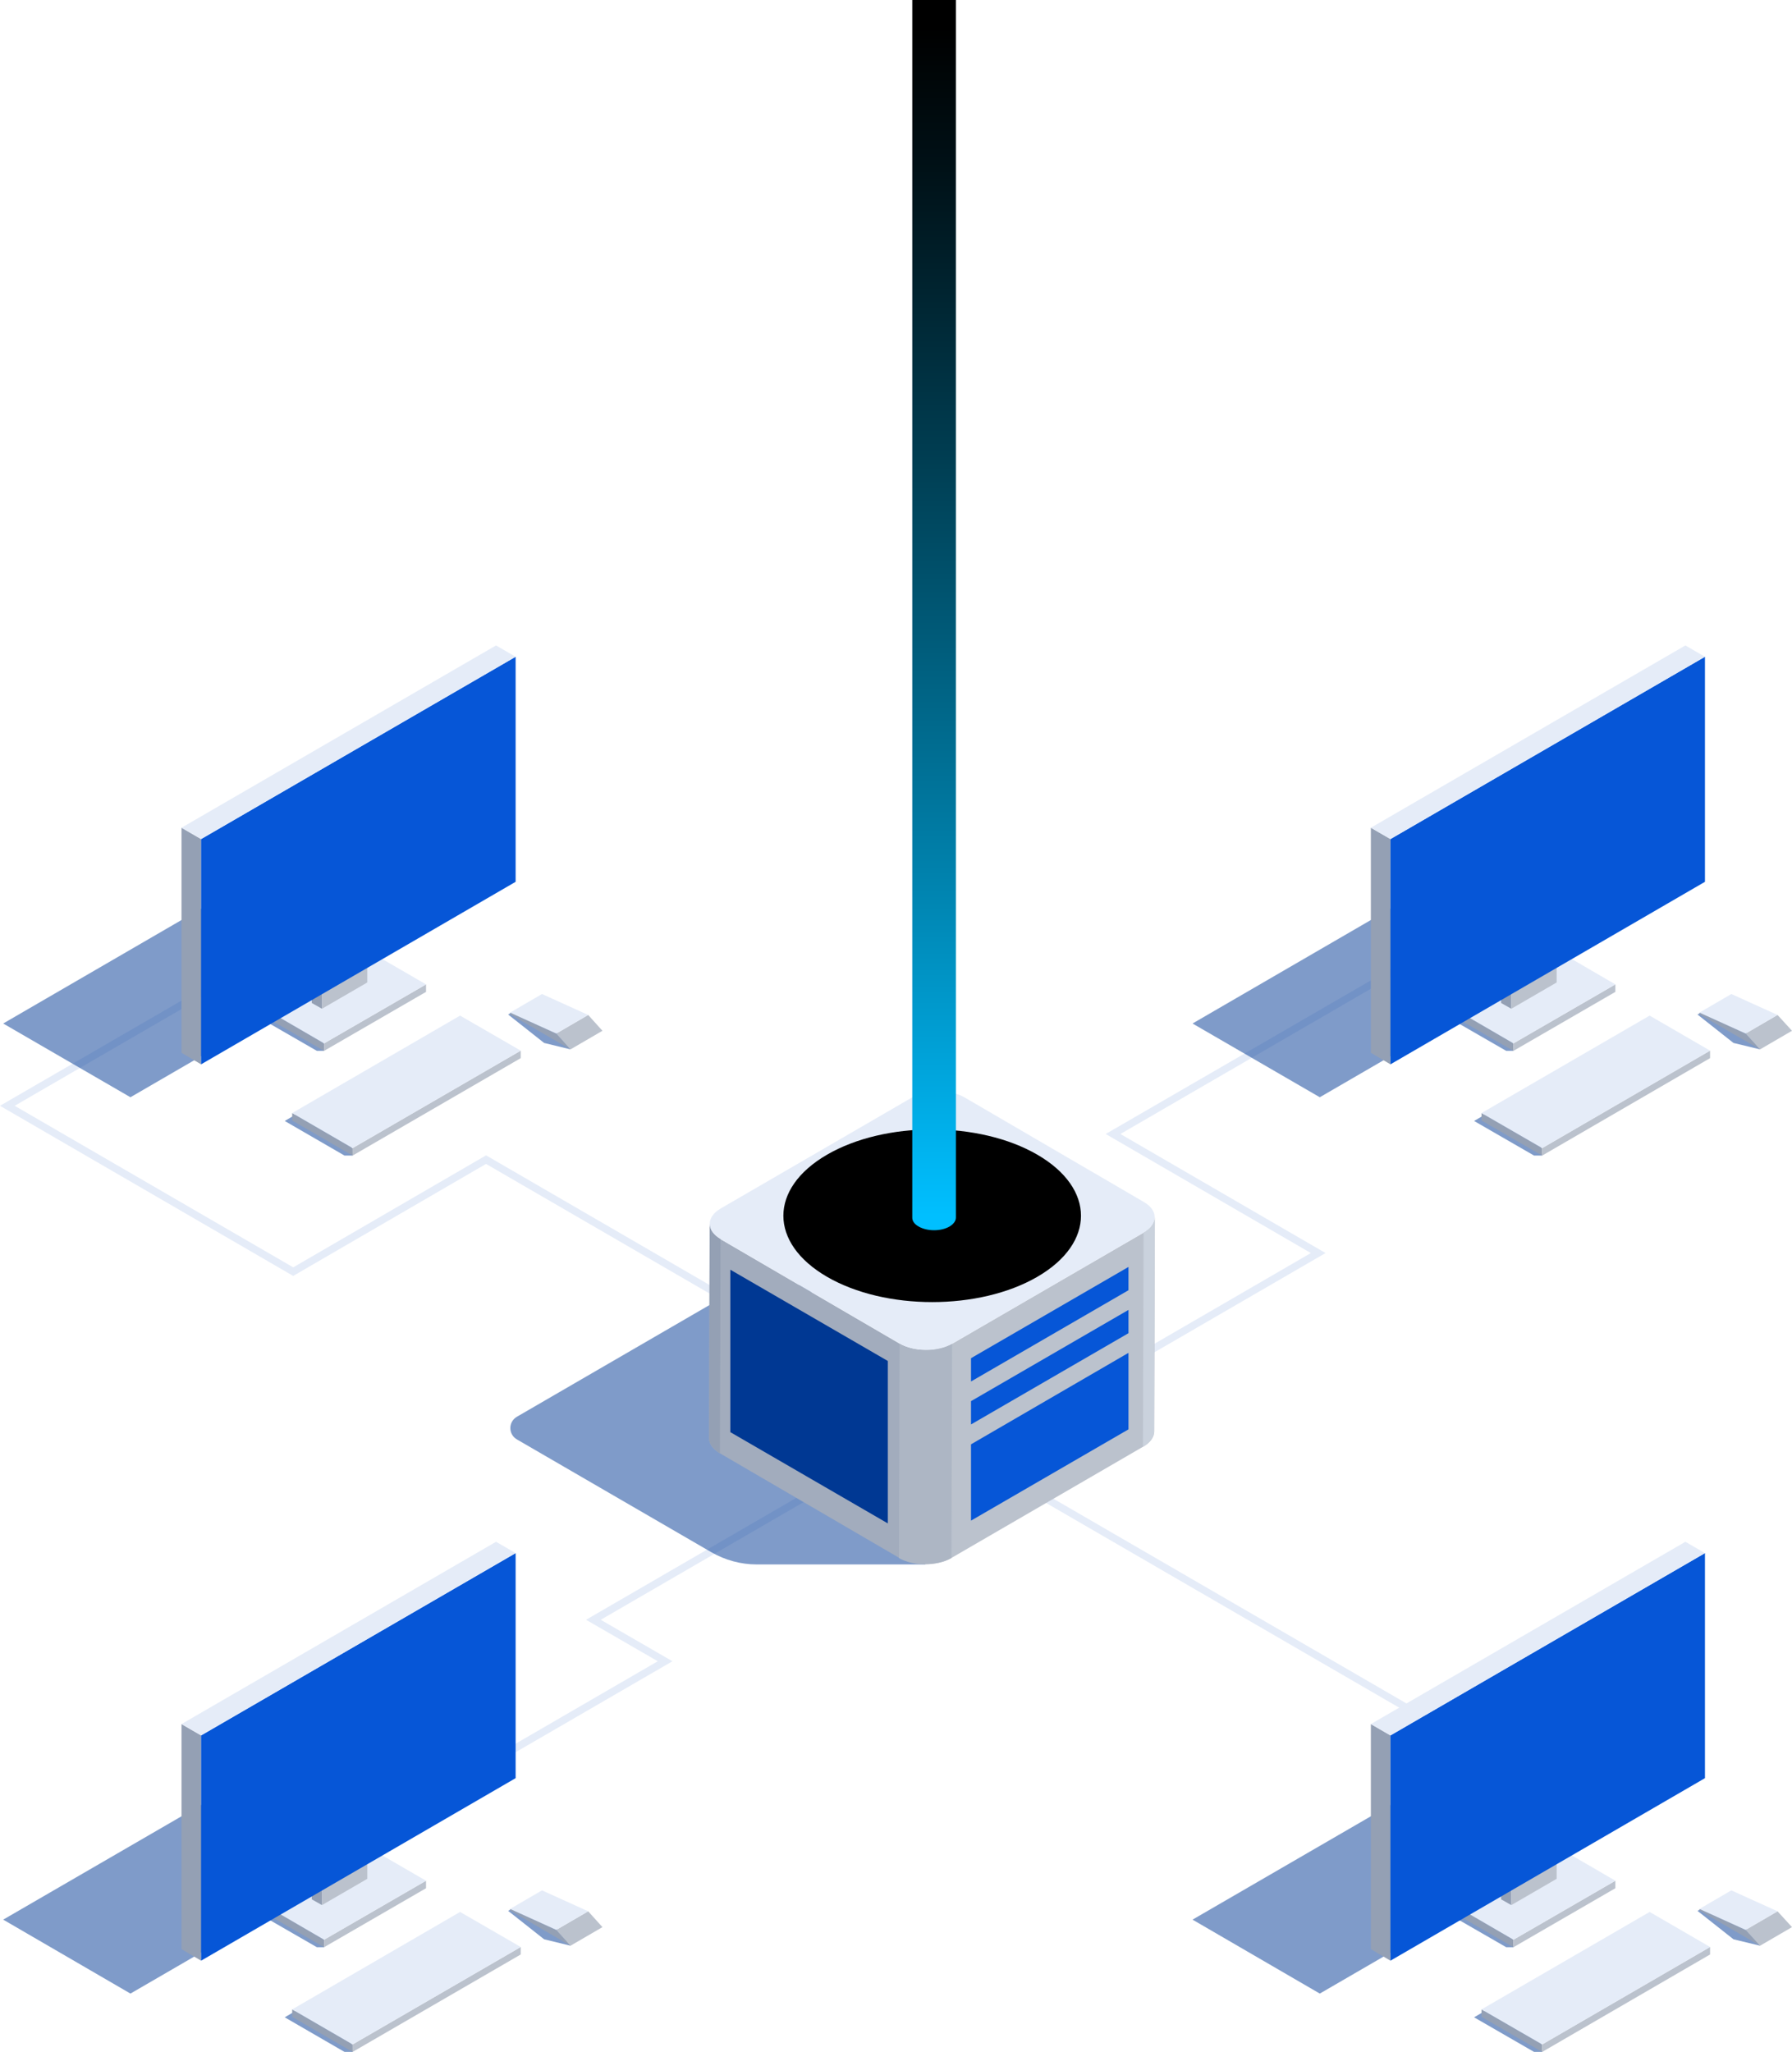
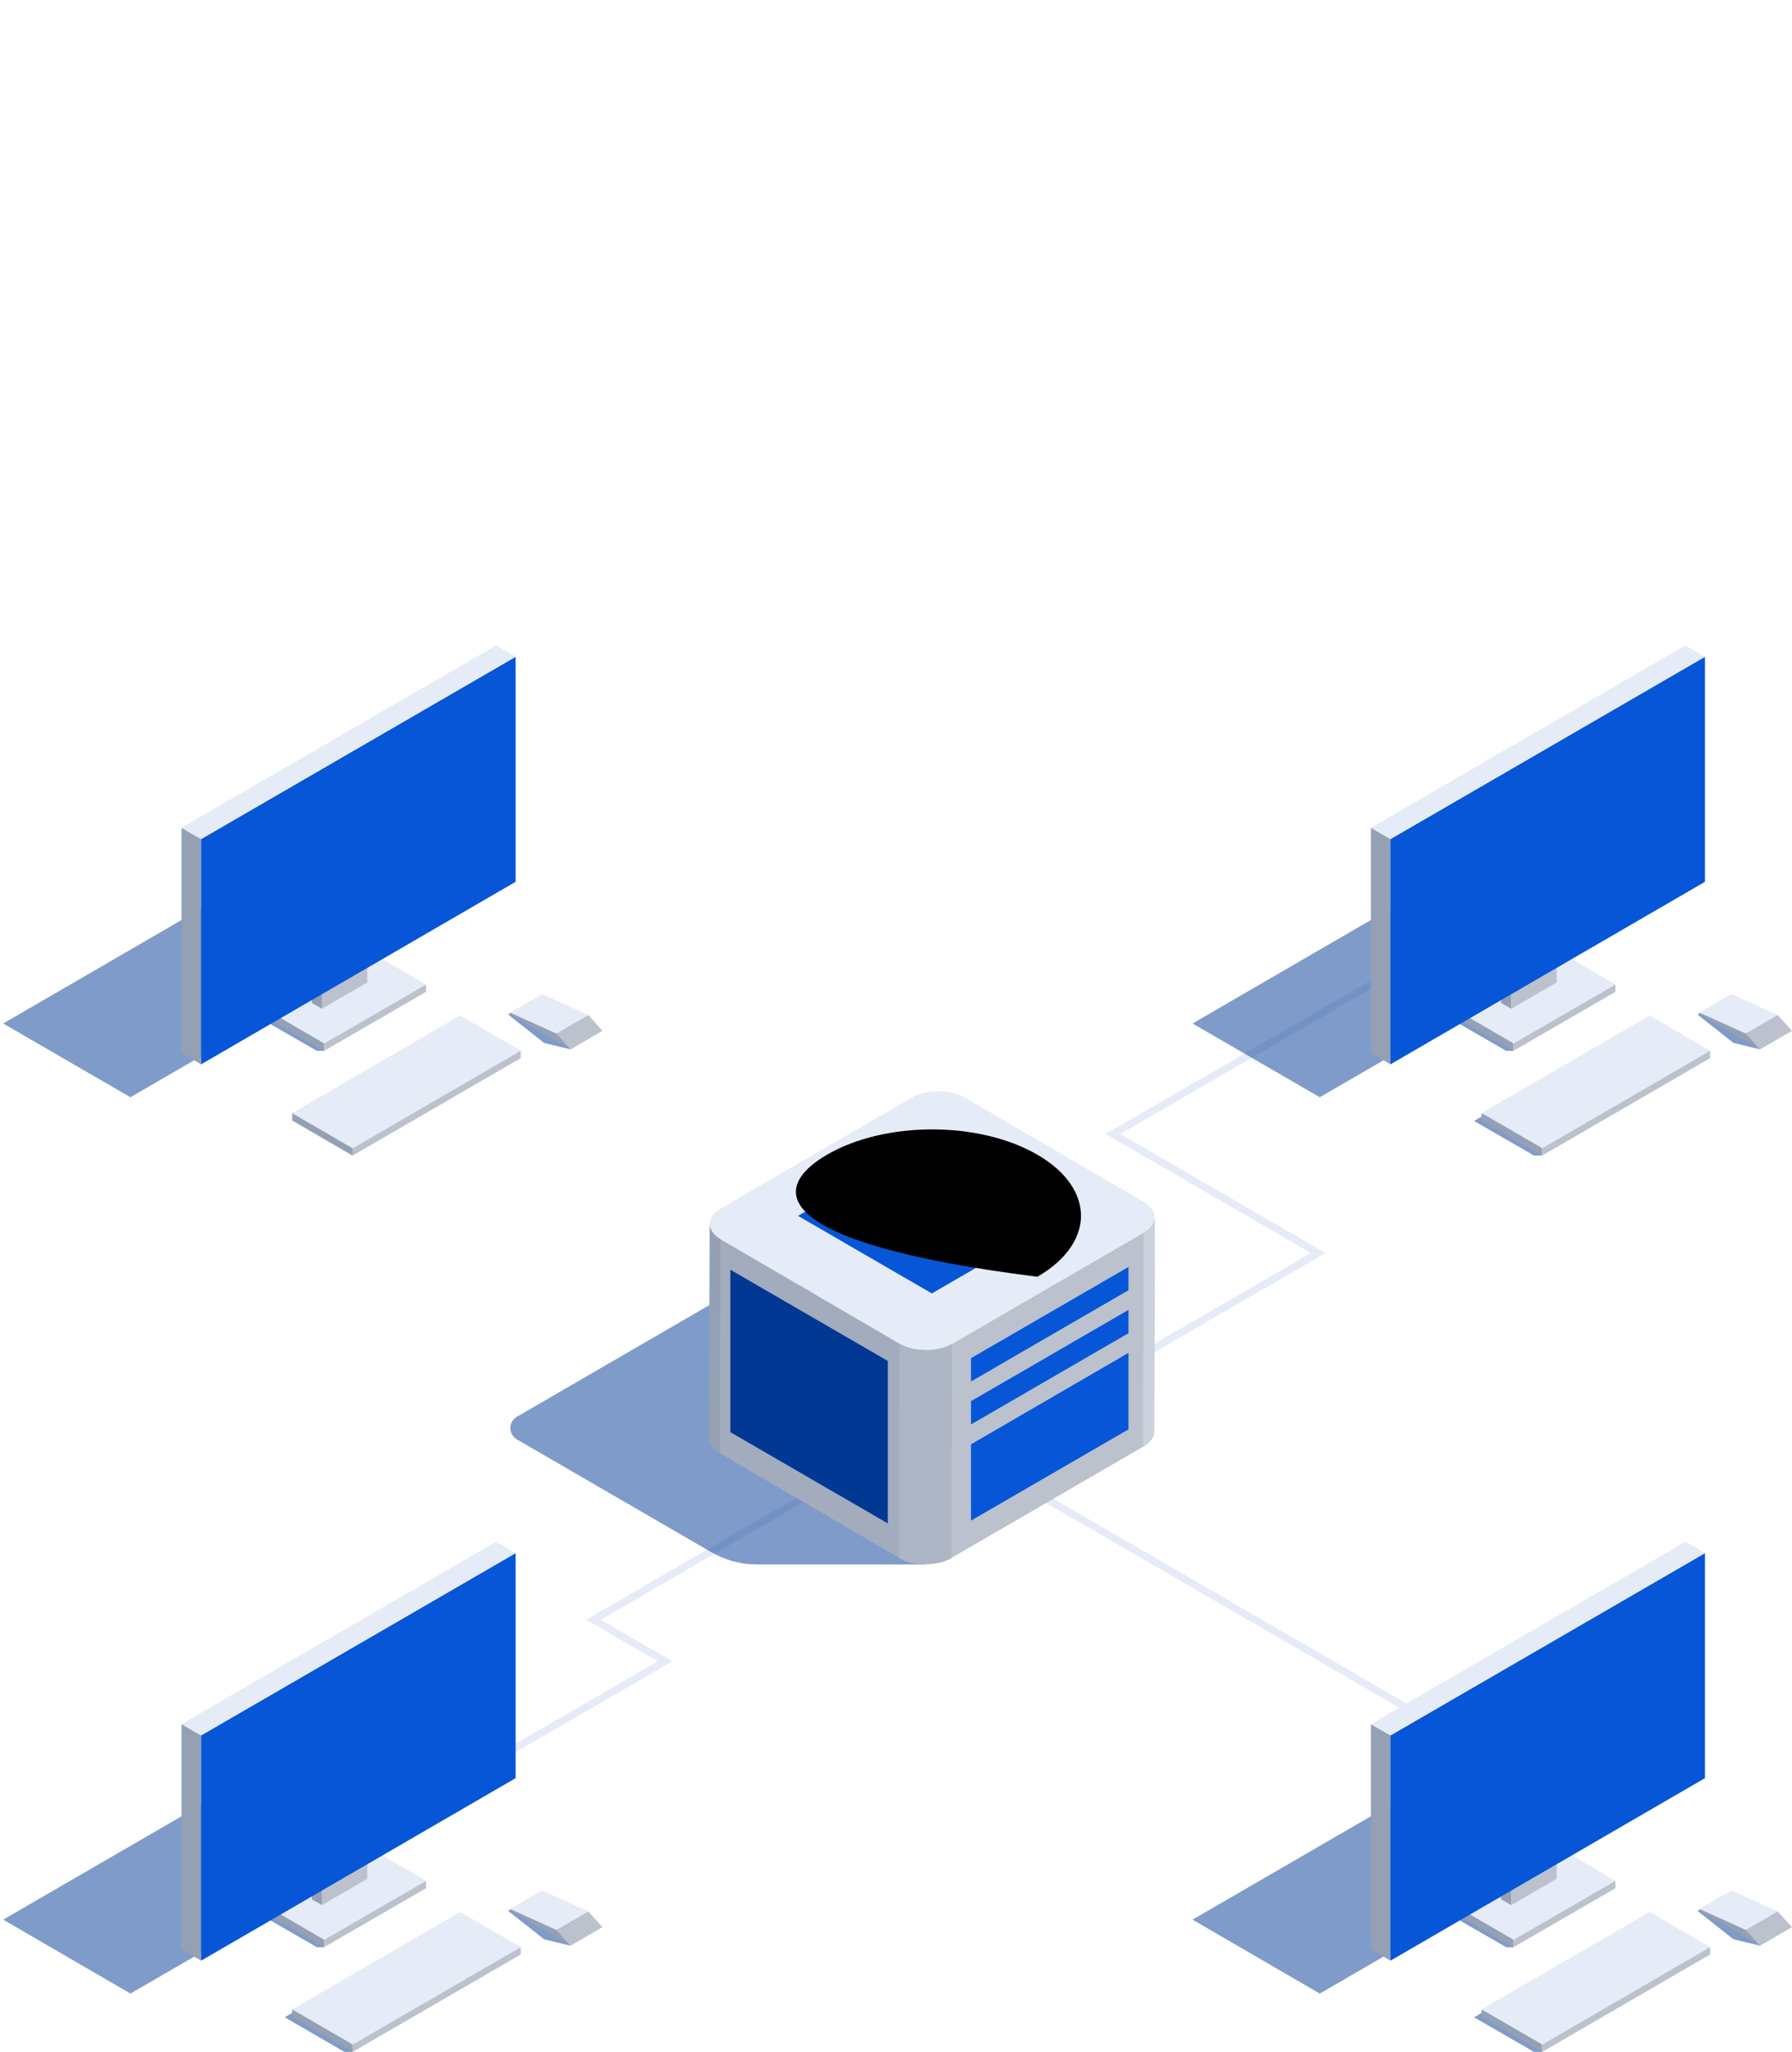
<svg xmlns="http://www.w3.org/2000/svg" width="124" height="142" viewBox="0 0 124 142" fill="none">
  <g id="Frame" clip-path="url(#clip0_676_106937)">
    <g id="Group">
      <g id="0">
        <g id="10">
          <g id="Group_2">
            <path id="Vector" d="M105.564 123.246L70.769 103.072L71.019 102.629L105.829 122.817L105.564 123.246Z" fill="#E5ECF8" />
            <path id="Vector_2" d="M32.763 122.95L32.513 122.507L45.515 114.964L40.553 112.094L59.475 101.12L59.725 101.564L41.569 112.094L46.531 114.964L32.763 122.95Z" fill="#E5ECF8" />
            <path id="Vector_3" d="M74.921 96.461L74.671 96.017L90.707 86.715L76.511 78.476L103.238 62.991L103.488 63.42L77.528 78.476L91.723 86.715L74.921 96.461Z" fill="#E5ECF8" />
-             <path id="Vector_4" d="M54.085 92.409L33.632 80.547L20.291 88.297L20.159 88.223L-6.10352e-05 76.524L22.382 63.553L22.647 63.982L1.016 76.524L20.291 87.705L33.632 79.955L33.765 80.029L54.336 91.965L54.085 92.409Z" fill="#E5ECF8" />
          </g>
          <g id="Group_3">
            <g id="Vector_5" style="mix-blend-mode:multiply" opacity="0.5">
              <path d="M21.116 58.702L0.221 70.83L9.026 75.933L18.23 70.593L21.926 72.723H22.426L21.116 58.702Z" fill="#003893" />
            </g>
            <g id="Vector_6" style="mix-blend-mode:multiply" opacity="0.5">
-               <path d="M23.752 75.208L19.702 77.574L23.84 79.97H24.399L23.752 75.208Z" fill="#003893" />
-             </g>
+               </g>
            <g id="Vector_7" style="mix-blend-mode:multiply" opacity="0.5">
              <path d="M36.813 69.247L35.163 70.209L37.652 72.176L39.478 72.62L36.813 69.247Z" fill="#003893" />
            </g>
            <g id="Axonometric Cube">
              <path id="Cube face - left" d="M22.426 72.723L18.892 70.682V70.15L22.426 72.205V72.723Z" fill="#94A0B4" />
              <path id="Cube face - right" d="M29.48 68.641L22.426 72.723V72.205L29.48 68.123V68.641Z" fill="#BBC2CD" />
              <path id="Cube face - top" d="M22.426 72.205L18.892 70.15L25.931 66.067L29.48 68.123L22.426 72.205Z" fill="#E5ECF8" />
            </g>
            <g id="Axonometric Cube_2">
              <path id="Cube face - left_2" d="M24.399 79.97L20.218 77.545V77.027L24.399 79.453V79.97Z" fill="#94A0B4" />
              <path id="Cube face - right_2" d="M36.032 73.226L24.399 79.97V79.453L36.032 72.708V73.226Z" fill="#BBC2CD" />
              <path id="Cube face - top_2" d="M24.399 79.453L20.218 77.027L31.836 70.283L36.032 72.708L24.399 79.453Z" fill="#E5ECF8" />
            </g>
            <g id="Axonometric Cube_3">
              <path id="Cube face - left_3" d="M39.478 72.62L35.296 70.194V70.076L38.491 71.525L39.478 72.62Z" fill="#94A0B4" />
              <path id="Cube face - right_3" d="M41.687 71.333L39.478 72.62L38.491 71.525L40.7 70.238L41.687 71.333Z" fill="#BBC2CD" />
              <path id="Cube face - top_3" d="M38.491 71.525L35.296 70.076L37.505 68.789L40.7 70.238L38.491 71.525Z" fill="#E5ECF8" />
            </g>
            <g id="Axonometric Cube_4">
              <path id="Cube face - left_4" d="M22.279 69.809L21.572 69.41V59.575L22.279 59.974V69.809Z" fill="#94A0B4" />
              <path id="Cube face - right_4" d="M25.415 67.99L22.279 69.809V59.974L25.415 58.155V67.99Z" fill="#BBC2CD" />
              <path id="Cube face - top_4" d="M22.279 59.974L21.572 59.575L24.709 57.741L25.416 58.155L22.279 59.974Z" fill="#E5ECF8" />
            </g>
            <g id="Axonometric Cube_5">
              <path id="Cube face - left_5" d="M13.915 73.655L12.56 72.856V57.282L13.915 58.066V73.655Z" fill="#94A0B4" />
              <path id="Cube face - right_5" d="M35.679 61.024L13.915 73.655V58.066L35.679 45.45V61.024Z" fill="#0656D7" />
              <path id="Cube face - top_5" d="M13.915 58.066L12.56 57.282L34.324 44.666L35.679 45.45L13.915 58.066Z" fill="#E5ECF8" />
            </g>
          </g>
          <g id="Group_4">
            <g id="Vector_8" style="mix-blend-mode:multiply" opacity="0.5">
              <path d="M103.414 58.702L82.519 70.83L91.325 75.933L100.528 70.593L104.224 72.723H104.725L103.414 58.702Z" fill="#003893" />
            </g>
            <g id="Vector_9" style="mix-blend-mode:multiply" opacity="0.5">
              <path d="M106.065 75.208L102.001 77.574L106.153 79.97H106.713L106.065 75.208Z" fill="#003893" />
            </g>
            <g id="Vector_10" style="mix-blend-mode:multiply" opacity="0.5">
              <path d="M119.111 69.247L117.462 70.209L119.951 72.176L121.791 72.62L119.111 69.247Z" fill="#003893" />
            </g>
            <g id="Axonometric Cube_6">
              <path id="Cube face - left_6" d="M104.725 72.723L101.191 70.682V70.15L104.725 72.205V72.723Z" fill="#94A0B4" />
              <path id="Cube face - right_6" d="M111.778 68.641L104.725 72.723V72.205L111.778 68.123V68.641Z" fill="#BBC2CD" />
              <path id="Cube face - top_6" d="M104.725 72.205L101.191 70.15L108.244 66.067L111.778 68.123L104.725 72.205Z" fill="#E5ECF8" />
            </g>
            <g id="Axonometric Cube_7">
              <path id="Cube face - left_7" d="M106.713 79.97L102.516 77.545V77.027L106.713 79.453V79.97Z" fill="#94A0B4" />
              <path id="Cube face - right_7" d="M118.331 73.226L106.713 79.97V79.453L118.331 72.708V73.226Z" fill="#BBC2CD" />
              <path id="Cube face - top_7" d="M106.713 79.453L102.516 77.027L114.149 70.283L118.331 72.708L106.713 79.453Z" fill="#E5ECF8" />
            </g>
            <g id="Axonometric Cube_8">
              <path id="Cube face - left_8" d="M121.791 72.62L117.595 70.194V70.076L120.79 71.525L121.791 72.62Z" fill="#94A0B4" />
              <path id="Cube face - right_8" d="M124 71.333L121.791 72.62L120.79 71.525L122.999 70.238L124 71.333Z" fill="#BBC2CD" />
              <path id="Cube face - top_8" d="M120.79 71.525L117.595 70.076L119.803 68.789L122.999 70.238L120.79 71.525Z" fill="#E5ECF8" />
            </g>
            <g id="Axonometric Cube_9">
              <path id="Cube face - left_9" d="M104.578 69.809L103.871 69.41V59.575L104.578 59.974V69.809Z" fill="#94A0B4" />
              <path id="Cube face - right_9" d="M107.714 67.99L104.578 69.809V59.974L107.714 58.155V67.99Z" fill="#BBC2CD" />
              <path id="Cube face - top_9" d="M104.578 59.974L103.871 59.575L107.007 57.741L107.714 58.155L104.578 59.974Z" fill="#E5ECF8" />
            </g>
            <g id="Axonometric Cube_10">
              <path id="Cube face - left_10" d="M96.214 73.655L94.859 72.856V57.282L96.214 58.066V73.655Z" fill="#94A0B4" />
              <path id="Cube face - right_10" d="M117.977 61.024L96.214 73.655V58.066L117.977 45.45V61.024Z" fill="#0656D7" />
              <path id="Cube face - top_10" d="M96.214 58.066L94.859 57.282L116.623 44.666L117.977 45.45L96.214 58.066Z" fill="#E5ECF8" />
            </g>
          </g>
          <g id="Group_5">
            <g id="Vector_11" style="mix-blend-mode:multiply" opacity="0.5">
              <path d="M21.116 120.732L0.221 132.845L9.026 137.962L18.23 132.623L21.926 134.753H22.426L21.116 120.732Z" fill="#003893" />
            </g>
            <g id="Vector_12" style="mix-blend-mode:multiply" opacity="0.5">
              <path d="M23.752 137.238L19.702 139.604L23.84 142H24.399L23.752 137.238Z" fill="#003893" />
            </g>
            <g id="Vector_13" style="mix-blend-mode:multiply" opacity="0.5">
              <path d="M36.813 131.277L35.163 132.239L37.652 134.206L39.478 134.649L36.813 131.277Z" fill="#003893" />
            </g>
            <g id="Axonometric Cube_11">
              <path id="Cube face - left_11" d="M22.426 134.753L18.892 132.712V132.179L22.426 134.235V134.753Z" fill="#94A0B4" />
              <path id="Cube face - right_11" d="M29.48 130.671L22.426 134.753V134.235L29.48 130.153V130.671Z" fill="#BBC2CD" />
              <path id="Cube face - top_11" d="M22.426 134.235L18.892 132.179L25.931 128.097L29.48 130.153L22.426 134.235Z" fill="#E5ECF8" />
            </g>
            <g id="Axonometric Cube_12">
              <path id="Cube face - left_12" d="M24.399 142L20.218 139.574V139.057L24.399 141.482V142Z" fill="#94A0B4" />
              <path id="Cube face - right_12" d="M36.032 135.256L24.399 142V141.482L36.032 134.738V135.256Z" fill="#BBC2CD" />
              <path id="Cube face - top_12" d="M24.399 141.482L20.218 139.057L31.836 132.312L36.032 134.738L24.399 141.482Z" fill="#E5ECF8" />
            </g>
            <g id="Axonometric Cube_13">
              <path id="Cube face - left_13" d="M39.478 134.649L35.296 132.209V132.105L38.491 133.555L39.478 134.649Z" fill="#94A0B4" />
              <path id="Cube face - right_13" d="M41.687 133.363L39.478 134.649L38.491 133.555L40.7 132.268L41.687 133.363Z" fill="#BBC2CD" />
              <path id="Cube face - top_13" d="M38.491 133.555L35.296 132.105L37.505 130.819L40.7 132.268L38.491 133.555Z" fill="#E5ECF8" />
            </g>
            <g id="Axonometric Cube_14">
              <path id="Cube face - left_14" d="M22.279 131.839L21.572 131.44V121.604L22.279 122.004V131.839Z" fill="#94A0B4" />
              <path id="Cube face - right_14" d="M25.415 130.02L22.279 131.839V122.004L25.415 120.185V130.02Z" fill="#BBC2CD" />
              <path id="Cube face - top_14" d="M22.279 122.004L21.572 121.604L24.709 119.77L25.416 120.185L22.279 122.004Z" fill="#E5ECF8" />
            </g>
            <g id="Axonometric Cube_15">
              <path id="Cube face - left_15" d="M13.915 135.685L12.56 134.886V119.312L13.915 120.096V135.685Z" fill="#94A0B4" />
              <path id="Cube face - right_15" d="M35.679 123.054L13.915 135.685V120.096L35.679 107.48V123.054Z" fill="#0656D7" />
              <path id="Cube face - top_15" d="M13.915 120.096L12.56 119.312L34.324 106.696L35.679 107.48L13.915 120.096Z" fill="#E5ECF8" />
            </g>
          </g>
          <g id="Group_6">
            <g id="Vector_14" style="mix-blend-mode:multiply" opacity="0.5">
              <path d="M103.414 120.732L82.519 132.845L91.325 137.962L100.528 132.623L104.224 134.753H104.725L103.414 120.732Z" fill="#003893" />
            </g>
            <g id="Vector_15" style="mix-blend-mode:multiply" opacity="0.5">
              <path d="M106.065 137.238L102.001 139.604L106.153 142H106.713L106.065 137.238Z" fill="#003893" />
            </g>
            <g id="Vector_16" style="mix-blend-mode:multiply" opacity="0.5">
              <path d="M119.111 131.277L117.462 132.239L119.951 134.206L121.791 134.649L119.111 131.277Z" fill="#003893" />
            </g>
            <g id="Axonometric Cube_16">
              <path id="Cube face - left_16" d="M104.725 134.753L101.191 132.712V132.179L104.725 134.235V134.753Z" fill="#94A0B4" />
              <path id="Cube face - right_16" d="M111.778 130.671L104.725 134.753V134.235L111.778 130.153V130.671Z" fill="#BBC2CD" />
              <path id="Cube face - top_16" d="M104.725 134.235L101.191 132.179L108.244 128.097L111.778 130.153L104.725 134.235Z" fill="#E5ECF8" />
            </g>
            <g id="Axonometric Cube_17">
              <path id="Cube face - left_17" d="M106.713 142L102.516 139.574V139.057L106.713 141.482V142Z" fill="#94A0B4" />
              <path id="Cube face - right_17" d="M118.331 135.256L106.713 142V141.482L118.331 134.738V135.256Z" fill="#BBC2CD" />
              <path id="Cube face - top_17" d="M106.713 141.482L102.516 139.057L114.149 132.312L118.331 134.738L106.713 141.482Z" fill="#E5ECF8" />
            </g>
            <g id="Axonometric Cube_18">
              <path id="Cube face - left_18" d="M121.791 134.649L117.595 132.209V132.105L120.79 133.555L121.791 134.649Z" fill="#94A0B4" />
              <path id="Cube face - right_18" d="M124 133.363L121.791 134.649L120.79 133.555L122.999 132.268L124 133.363Z" fill="#BBC2CD" />
              <path id="Cube face - top_18" d="M120.79 133.555L117.595 132.105L119.803 130.819L122.999 132.268L120.79 133.555Z" fill="#E5ECF8" />
            </g>
            <g id="Axonometric Cube_19">
              <path id="Cube face - left_19" d="M104.578 131.839L103.871 131.44V121.604L104.578 122.004V131.839Z" fill="#94A0B4" />
              <path id="Cube face - right_19" d="M107.714 130.02L104.578 131.839V122.004L107.714 120.185V130.02Z" fill="#BBC2CD" />
              <path id="Cube face - top_19" d="M104.578 122.004L103.871 121.604L107.007 119.77L107.714 120.185L104.578 122.004Z" fill="#E5ECF8" />
            </g>
            <g id="Axonometric Cube_20">
              <path id="Cube face - left_20" d="M96.214 135.685L94.859 134.886V119.312L96.214 120.096V135.685Z" fill="#94A0B4" />
              <path id="Cube face - right_20" d="M117.977 123.054L96.214 135.685V120.096L117.977 107.48V123.054Z" fill="#0656D7" />
              <path id="Cube face - top_20" d="M96.214 120.096L94.859 119.312L116.623 106.696L117.977 107.48L96.214 120.096Z" fill="#E5ECF8" />
            </g>
          </g>
          <g id="Group_7">
            <g id="Group_8">
              <g id="Vector_17" style="mix-blend-mode:multiply" opacity="0.5">
                <path d="M49.815 89.894L35.767 98.044C35.163 98.399 35.163 99.257 35.767 99.612L49.226 107.421C50.183 107.968 51.258 108.264 52.362 108.264H64.039L55.941 88.933H53.452C52.171 88.933 50.919 89.273 49.815 89.909V89.894Z" fill="#003893" />
              </g>
              <g id="Group_9">
                <g id="Group_10">
                  <path id="Vector_18" d="M49.108 84.703C49.108 85.088 49.358 85.457 49.859 85.753L62.258 92.986C63.259 93.562 64.879 93.562 65.895 92.986L79.147 85.295C79.648 84.999 79.913 84.614 79.913 84.23L79.869 99.049C79.869 99.434 79.618 99.819 79.103 100.114L65.851 107.805C64.849 108.382 63.215 108.382 62.214 107.805L49.815 100.573C49.314 100.277 49.064 99.907 49.064 99.523L49.108 84.703Z" fill="url(#paint0_linear_676_106937)" />
                  <path id="Vector_19" d="M49.859 83.638L63.112 75.947C64.113 75.37 65.748 75.37 66.749 75.947L79.147 83.18C80.149 83.757 80.149 84.703 79.147 85.295L65.895 92.986C64.894 93.562 63.259 93.562 62.258 92.986L49.859 85.753C48.858 85.176 48.858 84.23 49.859 83.638Z" fill="#E5ECF8" />
                </g>
                <path id="Vector_20" d="M79.898 84.245L79.854 99.064C79.854 99.449 79.604 99.833 79.088 100.129L79.133 85.309C79.633 85.014 79.898 84.629 79.898 84.245Z" fill="#CAD2DD" />
                <path id="Vector_21" d="M49.108 84.703C49.108 85.088 49.358 85.457 49.859 85.753L49.815 100.573C49.314 100.277 49.064 99.907 49.064 99.523L49.108 84.703Z" fill="#94A0B4" />
                <path id="Vector_22" d="M65.88 93L65.836 107.82C64.835 108.397 63.2 108.397 62.199 107.82L62.243 93C63.244 93.577 64.864 93.577 65.88 93Z" fill="#ADB6C4" />
              </g>
            </g>
            <g id="Group_11">
              <path id="Vector_23" d="M78.087 89.288L67.191 95.603V93.991L78.087 87.676V89.288Z" fill="#0656D7" />
              <path id="Vector_24" d="M78.087 92.261L67.191 98.576V96.964L78.087 90.649V92.261Z" fill="#0656D7" />
              <path id="Vector_25" d="M78.087 98.916L67.191 105.232V99.952L78.087 93.621V98.916Z" fill="#0656D7" />
            </g>
            <path id="Vector_26" d="M50.536 87.868V99.109L61.433 105.424V94.183L50.536 87.868Z" fill="#003893" />
            <path id="Vector_27" d="M73.743 84.141L64.481 89.51L55.219 84.141L64.481 78.772L73.743 84.141Z" fill="#0656D7" />
            <g id="Group_12">
-               <path id="Vector_28" style="mix-blend-mode:color-dodge" d="M71.785 79.911C75.805 82.248 75.805 86.019 71.785 88.356C67.765 90.693 61.242 90.693 57.222 88.356C53.202 86.019 53.202 82.248 57.222 79.911C61.242 77.574 67.765 77.574 71.785 79.911Z" fill="url(#paint1_radial_676_106937)" />
+               <path id="Vector_28" style="mix-blend-mode:color-dodge" d="M71.785 79.911C75.805 82.248 75.805 86.019 71.785 88.356C53.202 86.019 53.202 82.248 57.222 79.911C61.242 77.574 67.765 77.574 71.785 79.911Z" fill="url(#paint1_radial_676_106937)" />
            </g>
            <g id="Group_13">
-               <path id="Vector_29" style="mix-blend-mode:color-dodge" d="M63.126 0.015V84.274C63.126 84.496 63.274 84.718 63.568 84.88C64.157 85.221 65.114 85.221 65.703 84.88C65.998 84.703 66.145 84.481 66.145 84.259V0H63.126V0.015Z" fill="url(#paint2_linear_676_106937)" />
-             </g>
+               </g>
          </g>
        </g>
      </g>
    </g>
  </g>
  <defs>
    <linearGradient id="paint0_linear_676_106937" x1="62.081" y1="96.239" x2="65.983" y2="96.239" gradientUnits="userSpaceOnUse">
      <stop offset="0.4" stop-color="#A2ACBD" />
      <stop offset="0.58" stop-color="#BBC2CD" />
    </linearGradient>
    <radialGradient id="paint1_radial_676_106937" cx="0" cy="0" r="1" gradientUnits="userSpaceOnUse" gradientTransform="translate(164.7 26.054) rotate(-30.11) scale(8.375 7.298)">
      <stop stop-color="#00BDFC" />
      <stop offset="0.17" stop-color="#008BBA" />
      <stop offset="0.34" stop-color="#006181" />
      <stop offset="0.49" stop-color="#003E53" />
      <stop offset="0.64" stop-color="#00232F" />
      <stop offset="0.78" stop-color="#000F15" />
      <stop offset="0.9" stop-color="#000405" />
      <stop offset="1" />
    </radialGradient>
    <linearGradient id="paint2_linear_676_106937" x1="64.643" y1="84.156" x2="64.643" y2="1.834" gradientUnits="userSpaceOnUse">
      <stop stop-color="#00BFFF" />
      <stop offset="0.26" stop-color="#0087B4" />
      <stop offset="0.63" stop-color="#003F54" />
      <stop offset="0.88" stop-color="#001117" />
      <stop offset="1" />
    </linearGradient>
    <clipPath id="clip0_676_106937">
      <rect width="124" height="142" fill="white" />
    </clipPath>
  </defs>
</svg>